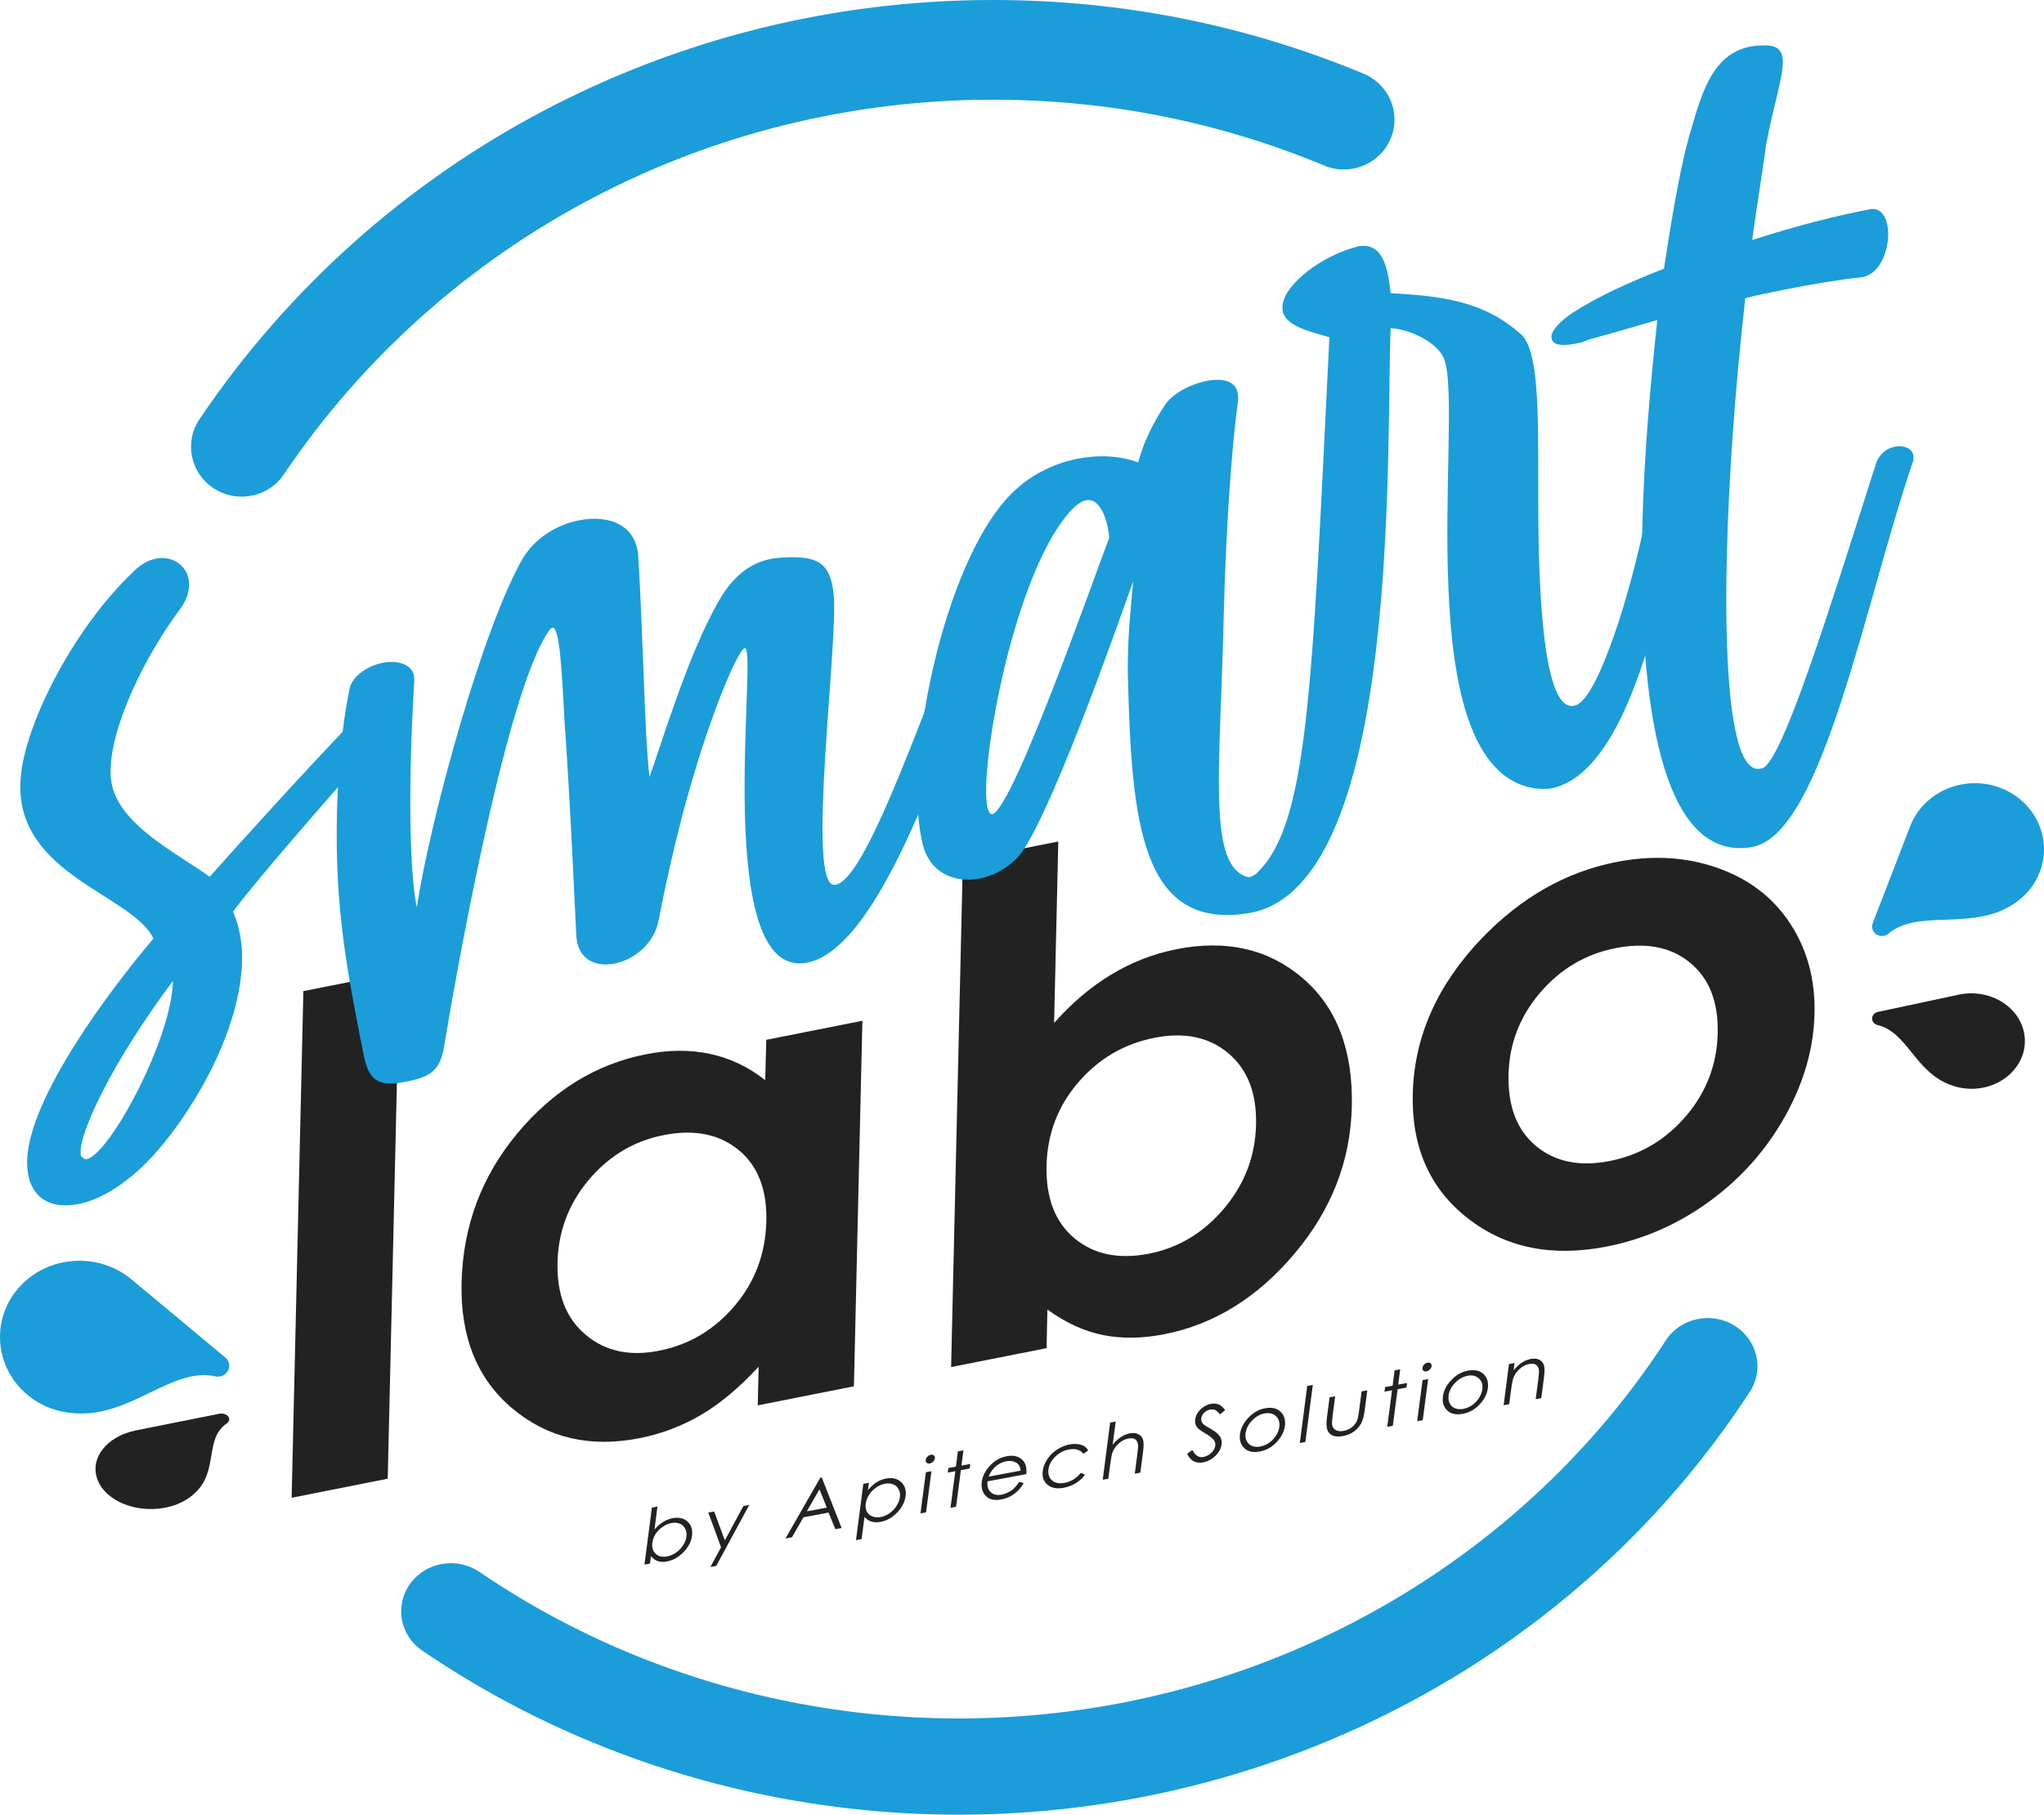
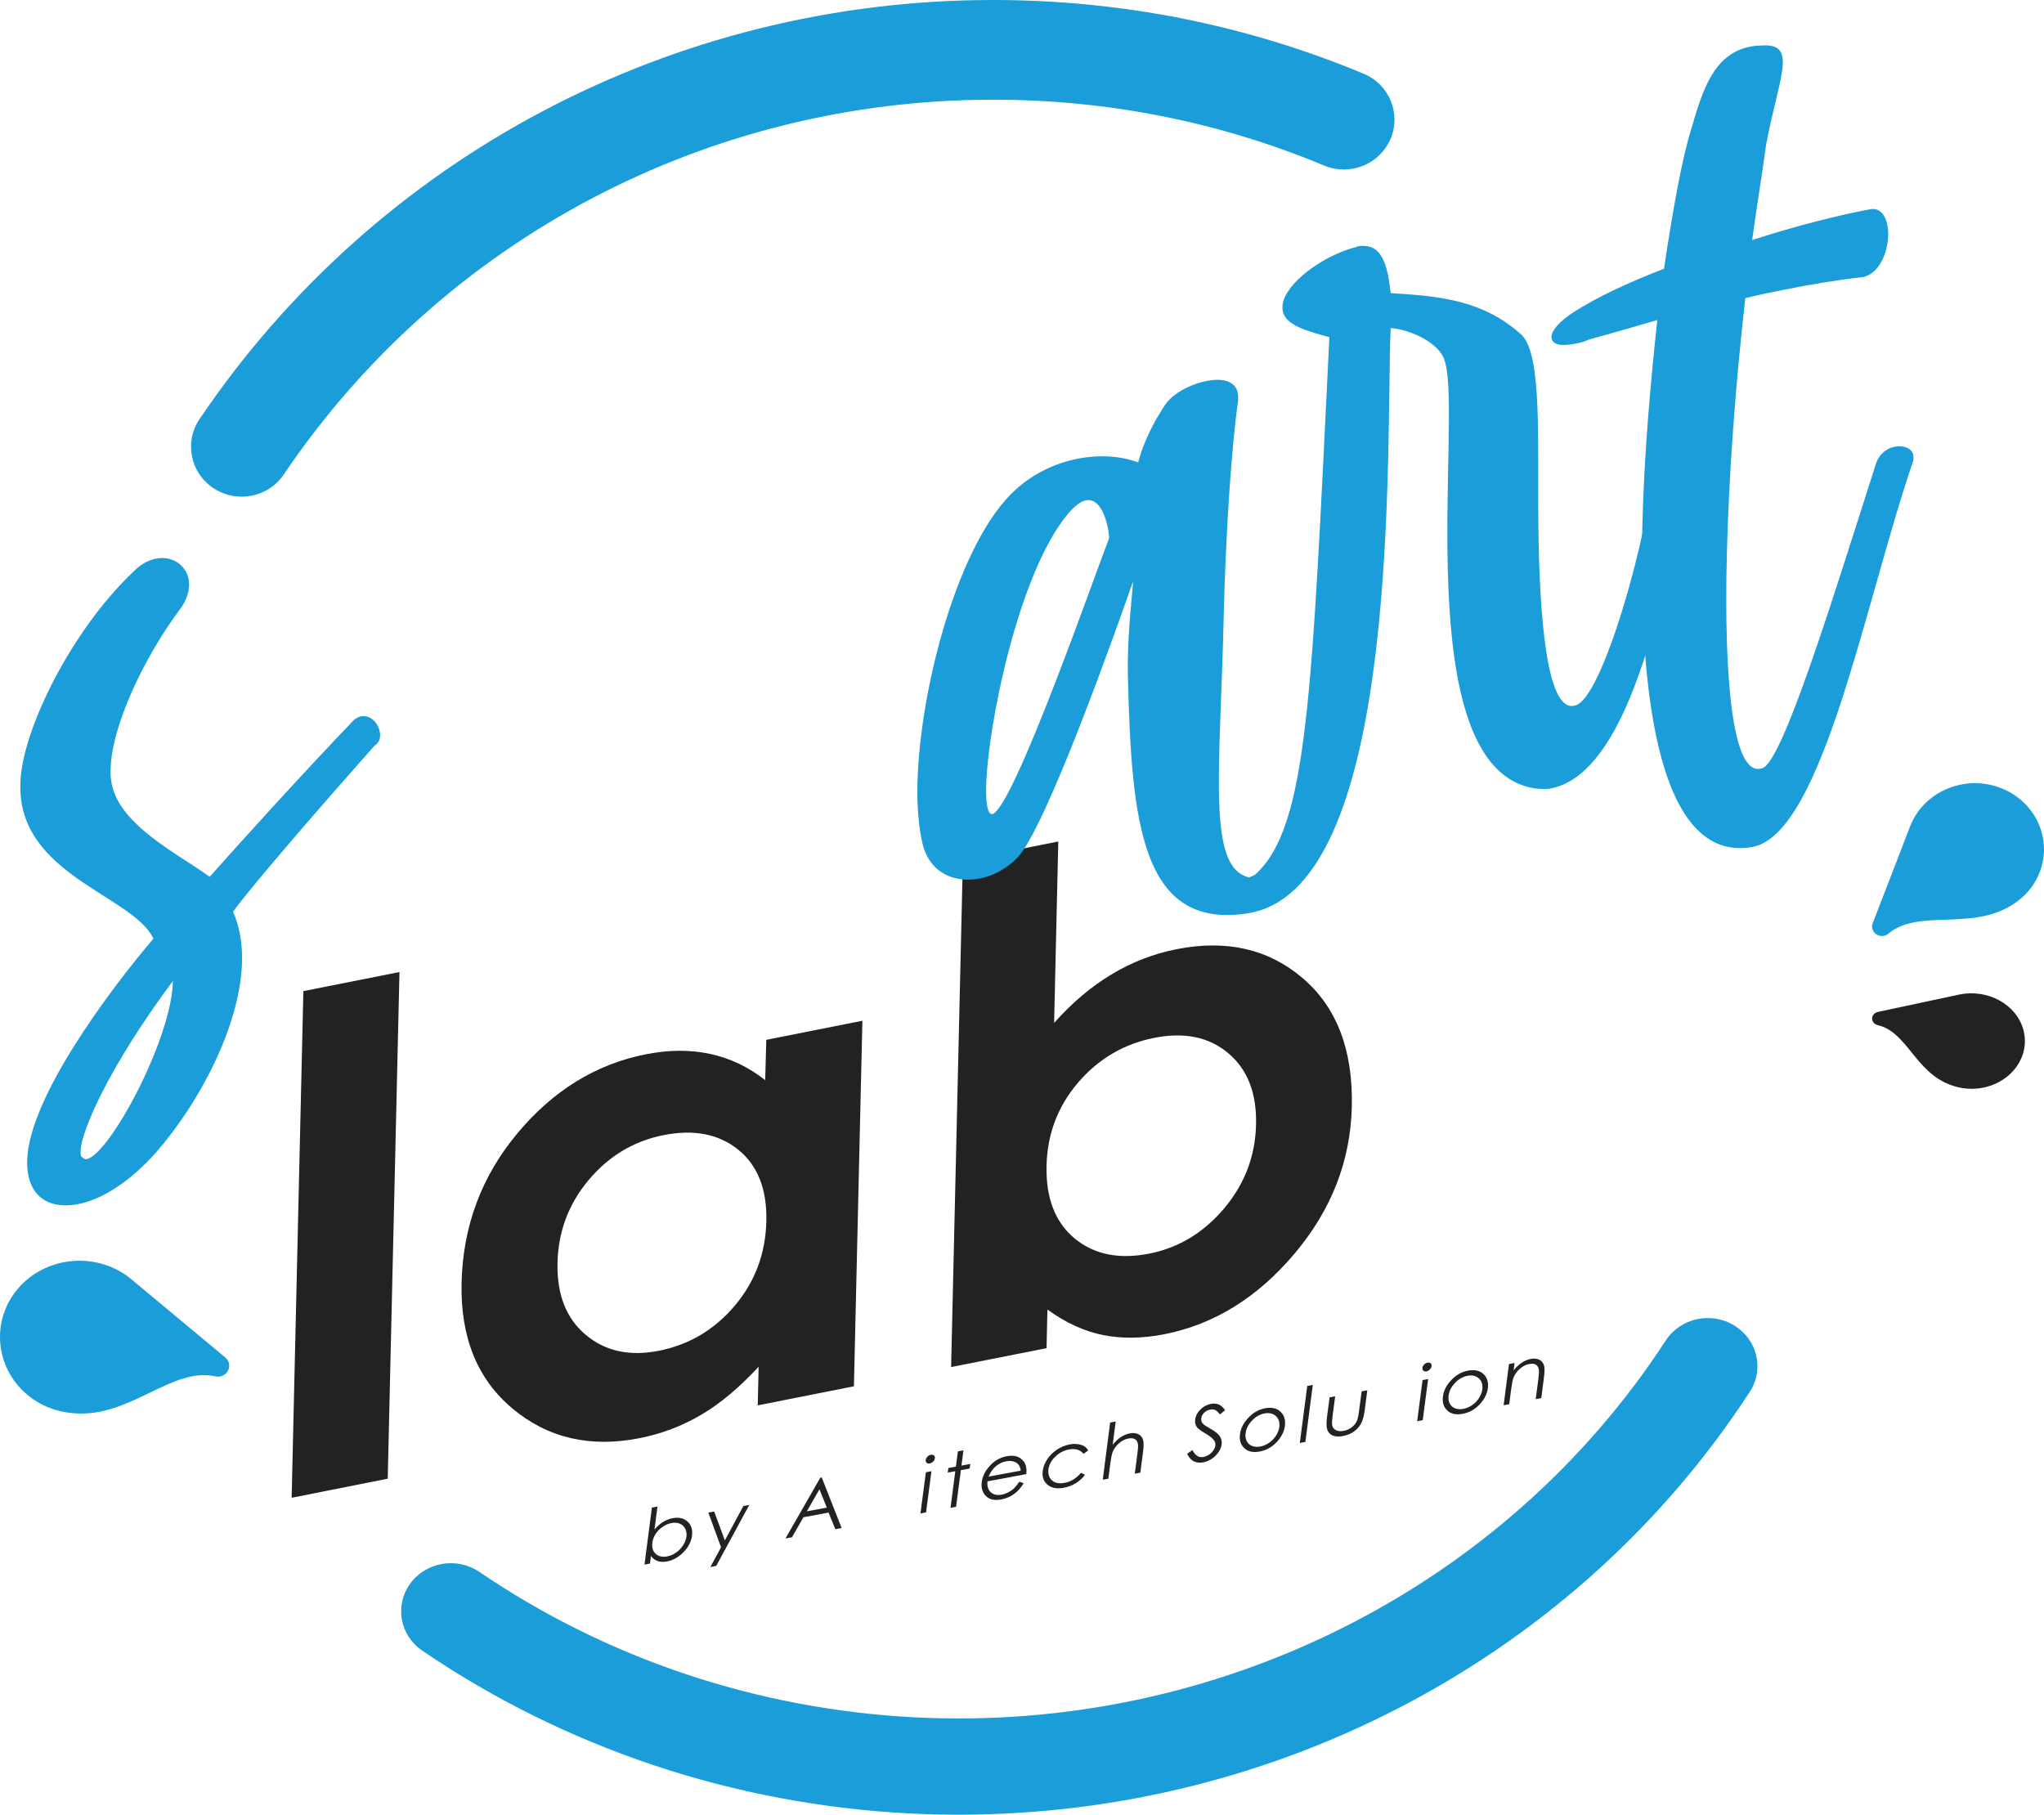
<svg xmlns="http://www.w3.org/2000/svg" width="107" height="95" viewBox="0 0 107 95" fill="#222">
  <path d="M15.881 51.885L20.912 50.887L20.297 77.41L15.267 78.409L15.881 51.885Z" fill="#222" />
  <path d="M40.114 54.435L45.145 53.437L44.701 72.573L39.667 73.571L39.713 71.549C38.709 72.634 37.711 73.473 36.713 74.061C35.715 74.65 34.639 75.06 33.486 75.287C30.895 75.801 28.677 75.285 26.831 73.741C24.985 72.198 24.096 70.003 24.163 67.153C24.232 64.199 25.201 61.594 27.073 59.344C28.945 57.094 31.189 55.71 33.803 55.194C35.006 54.954 36.131 54.948 37.175 55.173C38.219 55.398 39.18 55.854 40.057 56.546L40.114 54.435ZM34.735 59.425C33.18 59.734 31.876 60.513 30.82 61.767C29.767 63.022 29.222 64.467 29.185 66.109C29.147 67.762 29.637 69.019 30.662 69.879C31.686 70.739 32.961 71.015 34.492 70.713C36.073 70.401 37.394 69.616 38.459 68.359C39.523 67.104 40.077 65.624 40.117 63.925C40.155 62.261 39.667 61.015 38.649 60.19C37.631 59.365 36.324 59.108 34.735 59.425Z" fill="#222" />
  <path d="M55.4 44.053L55.181 53.552C56.109 52.505 57.107 51.66 58.175 51.017C59.242 50.373 60.376 49.932 61.581 49.693C64.198 49.173 66.401 49.678 68.187 51.201C69.975 52.727 70.832 54.966 70.766 57.922C70.7 60.772 69.699 63.343 67.76 65.636C65.825 67.929 63.557 69.331 60.967 69.844C59.81 70.072 58.74 70.089 57.754 69.893C56.767 69.697 55.792 69.253 54.831 68.555L54.785 70.577L49.789 71.566L50.404 45.043L55.4 44.053ZM60.428 54.331C58.841 54.645 57.514 55.422 56.447 56.662C55.38 57.902 54.826 59.353 54.785 61.017C54.745 62.719 55.235 63.989 56.257 64.834C57.278 65.676 58.579 65.941 60.165 65.627C61.703 65.321 63.006 64.534 64.082 63.259C65.158 61.984 65.715 60.519 65.752 58.866C65.79 57.224 65.305 55.981 64.299 55.136C63.292 54.288 62.002 54.02 60.428 54.331Z" fill="#222" />
-   <path d="M84.585 45.132C86.478 44.757 88.246 44.855 89.89 45.429C91.534 46.003 92.806 46.97 93.704 48.334C94.601 49.696 95.03 51.276 94.987 53.071C94.944 54.876 94.436 56.659 93.458 58.416C92.481 60.172 91.171 61.655 89.53 62.861C87.888 64.067 86.088 64.865 84.135 65.252C81.26 65.823 78.828 65.333 76.84 63.781C74.853 62.232 73.889 60.063 73.956 57.27C74.025 54.282 75.231 51.562 77.576 49.113C79.633 46.978 81.969 45.651 84.585 45.132ZM84.562 49.638C82.999 49.947 81.686 50.725 80.622 51.969C79.558 53.212 79.007 54.643 78.969 56.261C78.932 57.925 79.413 59.174 80.417 60.002C81.421 60.83 82.71 61.09 84.285 60.775C85.86 60.461 87.184 59.682 88.255 58.43C89.325 57.178 89.879 55.733 89.919 54.092C89.957 52.45 89.475 51.219 88.471 50.397C87.467 49.572 86.163 49.321 84.562 49.638Z" fill="#222" />
  <path d="M33.737 81.907L34.126 78.922L34.417 78.867L34.262 80.07C34.403 79.906 34.553 79.773 34.712 79.675C34.87 79.577 35.04 79.51 35.219 79.476C35.536 79.418 35.796 79.476 35.992 79.655C36.188 79.833 36.266 80.082 36.226 80.396C36.186 80.707 36.036 80.996 35.779 81.258C35.522 81.521 35.234 81.682 34.913 81.743C34.729 81.778 34.567 81.769 34.429 81.723C34.29 81.674 34.172 81.587 34.077 81.457L34.025 81.853L33.737 81.907ZM34.925 81.478C35.087 81.449 35.239 81.382 35.386 81.281C35.534 81.18 35.655 81.054 35.756 80.901C35.857 80.748 35.914 80.595 35.935 80.442C35.955 80.289 35.932 80.151 35.868 80.027C35.805 79.903 35.71 79.816 35.583 79.764C35.456 79.712 35.314 79.701 35.159 79.73C35 79.758 34.844 79.825 34.691 79.929C34.538 80.032 34.414 80.156 34.322 80.301C34.227 80.445 34.172 80.601 34.149 80.765C34.117 81.013 34.175 81.207 34.325 81.342C34.475 81.481 34.674 81.527 34.925 81.478Z" fill="#222" />
  <path d="M37.08 79.184L37.386 79.127L37.945 80.641L38.915 78.841L39.223 78.784L37.493 81.977L37.187 82.034L37.746 81.002L37.08 79.184Z" fill="#222" />
  <path d="M43.016 77.344L44.057 79.992L43.729 80.053L43.374 79.184L42.059 79.43L41.459 80.477L41.118 80.54L42.941 77.361L43.016 77.344ZM42.898 77.967L42.237 79.118L43.282 78.925L42.898 77.967Z" fill="#222" />
-   <path d="M45.194 77.679L45.486 77.624L45.434 78.019C45.566 77.846 45.713 77.71 45.875 77.607C46.034 77.503 46.204 77.436 46.388 77.402C46.709 77.341 46.968 77.402 47.167 77.581C47.366 77.76 47.447 78.002 47.407 78.313C47.366 78.631 47.216 78.919 46.962 79.184C46.709 79.447 46.42 79.609 46.103 79.669C45.924 79.704 45.763 79.698 45.621 79.655C45.48 79.611 45.359 79.531 45.255 79.412L45.102 80.572L44.81 80.627L45.194 77.679ZM46.328 77.676C46.077 77.722 45.855 77.846 45.661 78.045C45.468 78.244 45.356 78.469 45.321 78.717C45.301 78.882 45.318 79.02 45.379 79.138C45.439 79.254 45.535 79.337 45.667 79.386C45.8 79.435 45.947 79.447 46.106 79.418C46.261 79.389 46.414 79.323 46.562 79.222C46.709 79.121 46.833 78.991 46.931 78.838C47.029 78.685 47.089 78.532 47.109 78.38C47.13 78.227 47.109 78.088 47.046 77.967C46.983 77.846 46.887 77.76 46.763 77.708C46.634 77.656 46.489 77.644 46.328 77.676Z" fill="#222" />
  <path d="M48.468 77.073L48.76 77.018L48.477 79.173L48.185 79.228L48.468 77.073ZM48.728 76.159C48.794 76.147 48.849 76.159 48.889 76.193C48.93 76.228 48.947 76.28 48.938 76.343C48.93 76.404 48.901 76.464 48.846 76.516C48.791 76.568 48.734 76.603 48.667 76.614C48.604 76.626 48.549 76.614 48.509 76.577C48.468 76.542 48.451 76.49 48.46 76.43C48.468 76.366 48.497 76.309 48.552 76.254C48.604 76.202 48.661 76.17 48.728 76.159Z" fill="#222" />
  <path d="M50.144 75.98L50.435 75.925L50.331 76.724L50.793 76.637L50.761 76.877L50.3 76.963L50.049 78.879L49.758 78.933L50.008 77.018L49.613 77.09L49.645 76.851L50.04 76.779L50.144 75.98Z" fill="#222" />
  <path d="M53.36 77.569L53.588 77.647C53.487 77.811 53.38 77.95 53.262 78.062C53.144 78.175 53.017 78.267 52.878 78.339C52.74 78.411 52.59 78.463 52.422 78.495C52.053 78.564 51.782 78.501 51.603 78.31C51.424 78.12 51.355 77.878 51.393 77.586C51.427 77.312 51.548 77.053 51.753 76.808C52.01 76.496 52.327 76.303 52.702 76.234C53.086 76.161 53.374 76.245 53.571 76.482C53.709 76.649 53.758 76.88 53.723 77.171L51.693 77.549C51.667 77.797 51.721 77.987 51.863 78.117C52.004 78.247 52.195 78.29 52.431 78.247C52.547 78.227 52.659 78.186 52.774 78.129C52.887 78.071 52.988 78.002 53.072 77.924C53.158 77.843 53.253 77.725 53.36 77.569ZM53.435 76.989C53.415 76.848 53.374 76.741 53.311 76.666C53.247 76.591 53.161 76.539 53.045 76.507C52.93 76.476 52.806 76.473 52.673 76.499C52.451 76.539 52.252 76.643 52.076 76.808C51.947 76.929 51.84 77.093 51.753 77.301L53.435 76.989Z" fill="#222" />
  <path d="M56.966 75.931L56.718 76.109C56.55 75.893 56.297 75.818 55.953 75.882C55.679 75.934 55.44 76.061 55.235 76.262C55.03 76.464 54.915 76.686 54.883 76.929C54.863 77.085 54.886 77.226 54.95 77.347C55.016 77.471 55.117 77.558 55.249 77.607C55.385 77.656 55.544 77.664 55.725 77.63C56.057 77.569 56.343 77.393 56.588 77.102L56.798 77.203C56.672 77.379 56.51 77.526 56.317 77.644C56.123 77.762 55.91 77.846 55.679 77.886C55.322 77.953 55.042 77.898 54.834 77.725C54.626 77.552 54.546 77.309 54.586 77.001C54.612 76.793 54.693 76.588 54.825 76.389C54.958 76.19 55.128 76.023 55.333 75.887C55.538 75.752 55.76 75.662 55.997 75.616C56.147 75.587 56.288 75.585 56.421 75.602C56.553 75.619 56.663 75.654 56.752 75.706C56.842 75.763 56.911 75.835 56.966 75.931Z" fill="#222" />
  <path d="M58.114 74.471L58.405 74.416L58.247 75.633C58.382 75.463 58.527 75.331 58.679 75.23C58.829 75.132 58.988 75.065 59.153 75.036C59.32 75.005 59.464 75.019 59.585 75.077C59.706 75.135 59.787 75.227 59.83 75.354C59.874 75.481 59.877 75.691 59.839 75.986L59.695 77.093L59.404 77.148L59.539 76.121C59.571 75.873 59.582 75.709 59.574 75.631C59.556 75.495 59.504 75.4 59.421 75.345C59.337 75.29 59.216 75.279 59.063 75.308C58.887 75.339 58.723 75.426 58.57 75.561C58.417 75.697 58.307 75.853 58.241 76.026C58.201 76.135 58.16 76.335 58.123 76.62L58.019 77.41L57.727 77.465L58.114 74.471Z" fill="#222" />
  <path d="M62.144 76.107L62.423 75.91C62.565 76.196 62.755 76.32 62.992 76.274C63.093 76.254 63.194 76.213 63.289 76.153C63.384 76.089 63.462 76.017 63.517 75.931C63.574 75.844 63.609 75.76 63.62 75.674C63.632 75.576 63.612 75.486 63.554 75.406C63.476 75.293 63.321 75.172 63.093 75.036C62.862 74.901 62.721 74.797 62.669 74.728C62.579 74.609 62.544 74.471 62.565 74.312C62.582 74.186 62.628 74.064 62.706 73.949C62.784 73.834 62.885 73.736 63.006 73.652C63.13 73.571 63.26 73.516 63.395 73.493C63.54 73.467 63.669 73.476 63.785 73.519C63.9 73.565 64.019 73.663 64.134 73.822L63.863 74.047C63.768 73.923 63.681 73.845 63.606 73.813C63.531 73.782 63.447 73.776 63.352 73.793C63.228 73.816 63.124 73.871 63.035 73.958C62.948 74.044 62.896 74.139 62.885 74.243C62.876 74.307 62.882 74.364 62.902 74.419C62.922 74.474 62.963 74.529 63.029 74.586C63.064 74.615 63.182 74.687 63.384 74.806C63.623 74.941 63.782 75.074 63.863 75.201C63.941 75.328 63.972 75.463 63.952 75.61C63.923 75.821 63.817 76.02 63.629 76.208C63.442 76.395 63.225 76.51 62.986 76.554C62.801 76.588 62.64 76.571 62.501 76.505C62.36 76.438 62.242 76.306 62.144 76.107Z" fill="#222" />
  <path d="M66.237 73.721C66.586 73.658 66.857 73.724 67.053 73.923C67.232 74.102 67.301 74.344 67.264 74.644C67.223 74.944 67.079 75.23 66.831 75.495C66.583 75.76 66.286 75.925 65.94 75.988C65.594 76.052 65.325 75.994 65.135 75.809C64.945 75.625 64.87 75.382 64.91 75.083C64.95 74.785 65.086 74.506 65.323 74.249C65.582 73.96 65.888 73.784 66.237 73.721ZM66.199 73.992C65.957 74.038 65.741 74.159 65.545 74.364C65.349 74.566 65.236 74.788 65.204 75.031C65.184 75.186 65.204 75.325 65.265 75.443C65.325 75.564 65.421 75.648 65.545 75.697C65.669 75.746 65.813 75.755 65.974 75.726C66.136 75.697 66.289 75.631 66.433 75.532C66.577 75.434 66.698 75.31 66.794 75.16C66.892 75.01 66.949 74.858 66.97 74.702C67.001 74.46 66.941 74.269 66.791 74.133C66.635 73.995 66.439 73.949 66.199 73.992Z" fill="#222" />
  <path d="M68.432 72.556L68.723 72.501L68.334 75.486L68.043 75.541L68.432 72.556Z" fill="#222" />
  <path d="M69.603 73.15L69.894 73.095L69.762 74.102C69.73 74.347 69.721 74.514 69.736 74.601C69.759 74.725 69.825 74.814 69.932 74.869C70.039 74.924 70.174 74.936 70.336 74.907C70.497 74.878 70.641 74.814 70.763 74.719C70.884 74.624 70.976 74.511 71.034 74.382C71.074 74.292 71.112 74.113 71.146 73.845L71.279 72.838L71.576 72.784L71.438 73.842C71.4 74.139 71.334 74.37 71.242 74.534C71.149 74.699 71.025 74.837 70.867 74.947C70.711 75.059 70.52 75.137 70.301 75.178C70.082 75.218 69.903 75.21 69.767 75.152C69.632 75.094 69.537 74.996 69.485 74.858C69.433 74.719 69.427 74.497 69.465 74.191L69.603 73.15Z" fill="#222" />
-   <path d="M73.007 71.739L73.298 71.685L73.194 72.484L73.656 72.4L73.624 72.639L73.163 72.726L72.912 74.641L72.62 74.696L72.871 72.781L72.476 72.853L72.508 72.613L72.903 72.541L73.007 71.739Z" fill="#222" />
  <path d="M74.469 72.247L74.761 72.192L74.478 74.347L74.187 74.402L74.469 72.247ZM74.729 71.335C74.795 71.324 74.847 71.335 74.891 71.37C74.931 71.405 74.948 71.457 74.94 71.52C74.931 71.581 74.902 71.641 74.847 71.693C74.795 71.748 74.735 71.78 74.668 71.791C74.605 71.803 74.55 71.791 74.51 71.754C74.469 71.719 74.452 71.667 74.461 71.607C74.469 71.543 74.498 71.486 74.553 71.431C74.605 71.379 74.663 71.347 74.729 71.335Z" fill="#222" />
  <path d="M76.861 71.751C77.21 71.688 77.481 71.754 77.677 71.95C77.856 72.129 77.925 72.371 77.888 72.671C77.847 72.971 77.703 73.257 77.455 73.522C77.207 73.787 76.91 73.952 76.564 74.015C76.218 74.079 75.949 74.018 75.759 73.837C75.569 73.652 75.494 73.409 75.534 73.11C75.572 72.812 75.71 72.533 75.947 72.276C76.209 71.987 76.512 71.814 76.861 71.751ZM76.826 72.022C76.584 72.068 76.368 72.189 76.171 72.394C75.975 72.596 75.863 72.818 75.831 73.061C75.811 73.216 75.831 73.355 75.892 73.473C75.952 73.594 76.047 73.678 76.171 73.727C76.296 73.776 76.44 73.784 76.601 73.756C76.763 73.727 76.916 73.66 77.06 73.562C77.204 73.464 77.325 73.34 77.421 73.19C77.516 73.04 77.576 72.887 77.597 72.732C77.628 72.489 77.568 72.299 77.418 72.163C77.262 72.022 77.066 71.976 76.826 72.022Z" fill="#222" />
  <path d="M78.992 71.408L79.284 71.353L79.235 71.739C79.37 71.569 79.515 71.436 79.665 71.336C79.814 71.237 79.973 71.171 80.141 71.139C80.308 71.108 80.452 71.122 80.573 71.18C80.694 71.237 80.775 71.33 80.818 71.457C80.862 71.584 80.865 71.794 80.827 72.085L80.683 73.193L80.391 73.248L80.527 72.221C80.559 71.973 80.57 71.809 80.559 71.731C80.544 71.595 80.492 71.5 80.406 71.445C80.319 71.39 80.201 71.379 80.048 71.408C79.872 71.439 79.708 71.526 79.555 71.662C79.402 71.797 79.292 71.953 79.226 72.126C79.186 72.238 79.145 72.435 79.108 72.72L79.004 73.51L78.713 73.565L78.992 71.408Z" fill="#222" />
  <path d="M12.651 26C12.145 26 11.637 25.858 11.184 25.563C9.965 24.764 9.633 23.143 10.444 21.942C19.719 8.203 35.248 0 51.978 0C58.706 0 65.236 1.3 71.381 3.858C72.73 4.42 73.362 5.954 72.788 7.279C72.218 8.608 70.664 9.23 69.315 8.666C63.825 6.379 57.991 5.219 51.978 5.219C37.026 5.219 23.151 12.55 14.861 24.831C14.35 25.592 13.509 26 12.651 26Z" fill="#1B9DD9" />
  <path d="M50.198 95C49.33 95 48.459 94.978 47.586 94.933C38.404 94.458 29.593 91.51 22.106 86.413C20.93 85.612 20.647 84.043 21.474 82.904C22.302 81.765 23.922 81.491 25.098 82.292C31.787 86.846 39.658 89.475 47.863 89.902C63.676 90.72 78.746 83.163 87.199 70.176C87.966 68.998 89.571 68.647 90.785 69.389C92.002 70.132 92.365 71.687 91.598 72.862C82.612 86.675 66.925 95 50.198 95Z" fill="#1B9DD9" />
  <path d="M104.636 41.215C106.507 41.875 107.468 43.87 106.775 45.66C106.504 46.363 106.012 46.949 105.354 47.358C105.34 47.368 105.328 47.377 105.314 47.385C104.235 48.06 103.017 48.104 101.838 48.147C100.696 48.188 99.62 48.228 98.862 48.874C98.684 49.026 98.424 49.042 98.227 48.915C98.032 48.788 97.95 48.547 98.032 48.334L99.99 43.262C100.68 41.472 102.765 40.553 104.636 41.215Z" fill="#1B9DD9" />
  <path d="M105.923 53.921C106.282 55.26 105.354 56.613 103.853 56.931C103.266 57.058 102.659 57.008 102.102 56.794C102.09 56.79 102.076 56.787 102.064 56.78C101.147 56.429 100.597 55.746 100.062 55.086C99.546 54.447 99.059 53.844 98.299 53.667C98.124 53.627 98 53.483 98 53.319C98 53.155 98.127 53.014 98.307 52.974L102.555 52.067C104.055 51.752 105.567 52.582 105.923 53.921Z" fill="#222" />
  <path d="M6.882 66.975L11.796 71.066C12.001 71.238 12.059 71.522 11.936 71.756C11.812 71.991 11.539 72.113 11.273 72.053C10.135 71.8 9.027 72.338 7.854 72.903C6.641 73.488 5.39 74.094 3.911 73.988C3.892 73.988 3.872 73.985 3.853 73.981C2.953 73.919 2.117 73.588 1.435 73.019C-0.297 71.575 -0.489 69.044 1.012 67.378C2.514 65.712 5.146 65.531 6.882 66.975Z" fill="#1B9DD9" />
-   <path d="M7.122 74.881L11.478 74.011C11.66 73.974 11.854 74.033 11.947 74.154C12.04 74.275 12.009 74.424 11.869 74.519C11.277 74.923 11.172 75.544 11.064 76.201C10.948 76.88 10.832 77.58 10.197 78.169C10.189 78.178 10.181 78.183 10.17 78.192C9.782 78.551 9.264 78.804 8.66 78.925C7.122 79.231 5.527 78.576 5.105 77.462C4.679 76.344 5.585 75.187 7.122 74.881Z" fill="#222" />
  <path d="M1.066 41.071L1.069 40.993C1.132 38.247 3.751 32.968 7.011 29.902C7.389 29.515 7.801 29.316 8.17 29.244C9.117 29.057 9.918 29.717 9.898 30.62C9.89 31.012 9.757 31.428 9.463 31.837C7.565 34.361 5.843 37.979 5.791 40.255C5.785 40.451 5.782 40.647 5.817 40.834C6.091 43.122 9.246 44.645 10.977 45.9C12.448 44.241 15.933 40.39 18.529 37.69C18.653 37.586 18.78 37.523 18.901 37.5C19.435 37.393 19.913 37.961 19.899 38.512C19.893 38.708 19.807 38.922 19.602 39.04C16.997 41.977 13.259 46.269 12.2 47.728C12.549 48.519 12.693 49.427 12.67 50.327C12.592 53.699 10.412 57.761 8.185 60.311C6.757 61.92 5.306 62.794 4.112 63.031C2.511 63.348 1.38 62.595 1.423 60.752V60.712C1.539 57.449 5.718 51.859 8.032 49.136C6.944 46.854 0.956 45.816 1.066 41.071ZM9.05 51.354C5.672 55.889 4.244 59.255 4.221 60.236C4.219 60.392 4.216 60.472 4.256 60.542C4.337 60.602 4.415 60.703 4.539 60.68C5.73 60.444 8.978 54.415 9.05 51.395V51.354Z" fill="#1B9DD9" />
-   <path d="M19.062 55.341C18.145 50.76 17.525 47.526 17.64 42.548C17.689 40.39 17.862 38.25 18.281 36.138C18.379 35.417 19.25 34.852 20.032 34.699C20.854 34.537 21.707 34.797 21.687 35.581L21.684 35.659C21.618 36.805 21.54 38.302 21.503 39.911C21.436 42.735 21.488 45.848 21.817 47.498C22.538 42.828 25.267 32.841 27.396 29.181C28.077 28.108 29.196 27.459 30.303 27.239C31.864 26.931 33.283 27.467 33.41 29.083C33.704 34.059 33.727 38.31 33.999 40.676C34.697 38.74 35.986 34.35 37.607 31.491C38.461 29.994 39.456 29.368 40.604 29.218C42.817 29.013 43.422 29.44 43.63 30.998C43.945 33.355 42.121 46.635 43.725 46.318L43.766 46.309C45.491 45.966 48.796 35.711 50.432 32.264C50.562 32.005 50.767 31.886 51.015 31.837C51.468 31.748 51.952 31.964 51.944 32.357C51.941 32.434 51.941 32.475 51.897 32.561C50.207 36.681 46.515 49.514 42.28 50.391C37.267 51.423 39.626 34.327 39.021 33.94C38.738 33.761 37.353 37.041 36.332 40.523C35.271 44.013 34.57 47.702 34.477 48.19C34.247 49.367 33.243 50.229 32.176 50.443C31.189 50.639 30.217 50.247 30.165 48.928C30.107 47.887 29.871 42.233 29.562 37.924C29.389 34.757 29.282 32.319 28.777 32.965C26.412 36.167 23.62 52.528 23.288 54.545C23.092 55.949 22.674 56.345 21.318 56.613C19.925 56.89 19.357 56.688 19.062 55.341Z" fill="#1B9DD9" />
  <path d="M67.137 16.113L67.139 15.958C67.289 14.836 69.202 13.402 70.973 12.935C71.181 12.854 71.302 12.868 71.466 12.877C72.568 12.932 72.695 14.547 72.799 15.346C75.372 15.499 77.656 15.71 79.661 17.538C80.74 18.612 80.475 23.077 80.532 27.591C80.587 32.305 80.968 37.067 82.321 36.957L82.402 36.94C83.879 36.804 86.382 27.603 86.584 24.167C86.714 23.867 87.046 23.686 87.375 23.619C87.868 23.521 88.396 23.691 88.384 24.199C88.381 24.317 88.379 24.395 88.335 24.519C87.352 29.945 85.555 40.41 81.199 41.273C80.951 41.322 80.665 41.299 80.38 41.278C73.572 40.286 76.618 21.767 75.623 18.88C75.398 18.026 73.941 17.262 72.799 17.175C72.539 23.002 73.433 46.205 65.504 47.777L65.38 47.803C59.715 48.732 59.233 43.012 59.042 35.359C59.005 33.493 59.21 31.736 59.319 30.427C58.445 32.905 54.721 43.477 53.216 44.945C52.67 45.481 52.007 45.848 51.309 45.986C49.994 46.246 48.655 45.732 48.283 44.126C48.098 43.303 48 42.268 48.026 41.053C48.145 35.956 50.204 28.289 53.169 25.633C54.09 24.787 55.246 24.245 56.397 24.017C57.508 23.798 58.61 23.853 59.582 24.205C59.85 23.175 60.367 22.137 60.961 21.239C61.344 20.616 62.296 20.117 63.159 19.944C64.062 19.765 64.835 19.964 64.814 20.827L64.812 20.983C64.471 23.354 64.163 27.825 64.053 32.492C63.871 40.373 63.179 45.429 65.377 45.928C65.461 45.911 65.585 45.848 65.709 45.784C68.466 43.286 68.665 36.496 69.591 17.654C68.743 17.394 67.114 17.091 67.137 16.113ZM56.842 26.192C56.596 26.241 56.262 26.463 55.841 26.977C53.314 30.092 51.701 37.947 51.623 41.201C51.603 42.103 51.713 42.666 51.958 42.617C53.069 42.279 57.407 29.827 58.059 28.177V28.136C58.07 27.862 57.785 26.005 56.842 26.192Z" fill="#1B9DD9" />
  <path d="M81.216 17.616C81.225 17.302 81.643 16.829 82.309 16.385C83.596 15.545 85.251 14.787 87.106 14.068C87.588 10.89 88.058 8.259 88.546 6.719C89.123 4.731 89.7 2.821 91.632 2.438C91.88 2.389 92.082 2.389 92.327 2.377C93.063 2.348 93.343 2.646 93.328 3.312C93.308 4.137 92.826 5.596 92.451 7.584C92.252 9.067 91.97 10.763 91.722 12.568C94.153 11.775 96.291 11.273 97.442 11.045L97.894 10.956C98.552 10.826 98.864 11.544 98.844 12.329C98.82 13.269 98.347 14.339 97.525 14.504C96.213 14.648 94.857 14.876 93.421 15.162C92.763 15.291 92.065 15.43 91.364 15.609C90.85 20.12 90.493 24.955 90.395 29.149C90.245 35.619 90.703 40.523 92.143 40.24L92.267 40.214C93.34 39.807 95.907 31.454 98.2 24.285C98.376 23.743 98.792 23.466 99.161 23.391C99.654 23.293 100.182 23.46 100.17 23.971C100.17 24.012 100.168 24.127 100.124 24.213C97.623 31.54 95.419 43.606 91.762 44.333L91.722 44.342C86.956 45.17 85.762 36.779 85.975 27.525C86.059 23.916 86.394 20.103 86.757 16.754C85.479 17.123 84.245 17.487 83.175 17.775C82.927 17.902 82.678 17.951 82.474 17.991C81.611 18.162 81.207 18.009 81.216 17.616Z" fill="#1B9DD9" />
</svg>